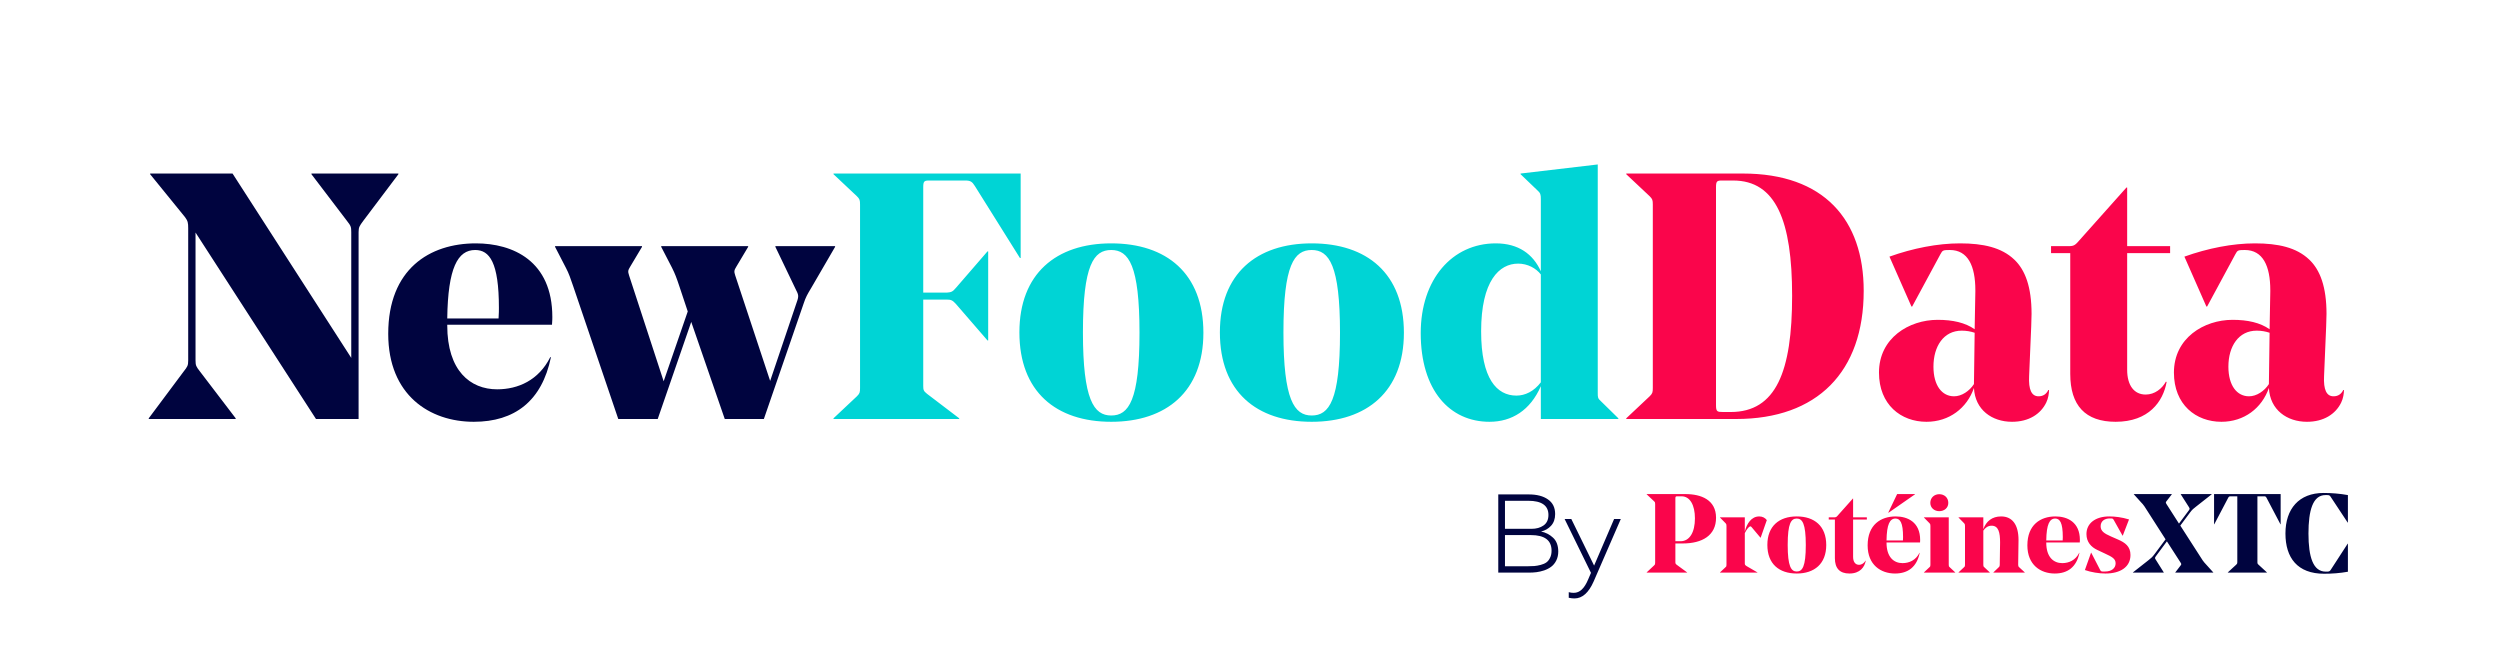
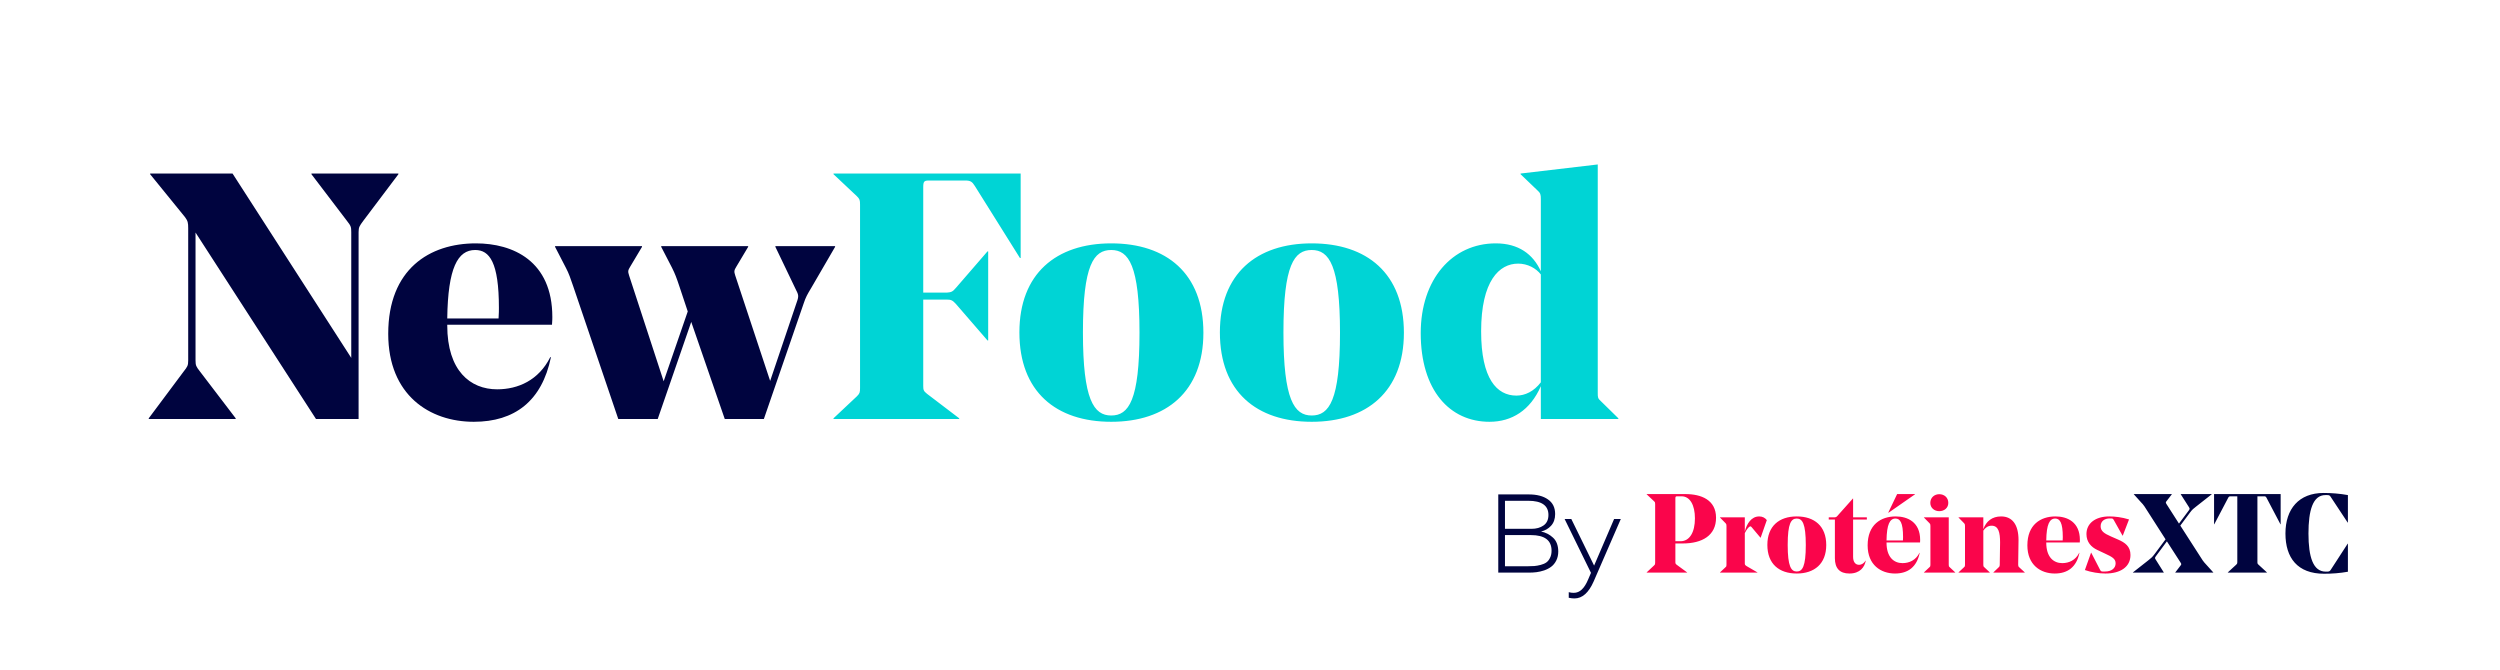
<svg xmlns="http://www.w3.org/2000/svg" width="179" height="48" viewBox="0 0 179 48" fill="none">
  <path d="M25.675 30H22.625L14 16.65V25.8C14 26.175 14.05 26.25 14.3 26.575L16.875 29.95V30H10.65V29.95L13.15 26.6C13.425 26.25 13.475 26.175 13.475 25.8V16.35C13.475 15.95 13.45 15.825 13.25 15.55L10.75 12.475V12.425H16.65L25.15 25.625V16.625C25.15 16.25 25.125 16.175 24.85 15.825L22.3 12.475V12.425H28.525V12.475L26 15.825C25.75 16.175 25.675 16.25 25.675 16.625V30ZM39.523 23.25H32.023V23.3C32.023 26.55 33.672 27.875 35.597 27.875C37.097 27.875 38.572 27.225 39.398 25.575H39.447C38.797 28.725 36.847 30.2 33.922 30.2C30.773 30.2 27.797 28.3 27.797 23.9C27.797 19.275 30.747 17.425 34.072 17.425C36.722 17.425 39.547 18.675 39.547 22.7C39.547 22.775 39.547 22.95 39.523 23.25ZM34.023 17.9C32.773 17.9 32.072 19.175 32.023 22.8H35.697C35.722 22.475 35.722 22.15 35.722 22.05C35.722 18.775 35.047 17.9 34.023 17.9ZM59.793 17.675L58.093 20.6C57.793 21.1 57.693 21.275 57.543 21.725L54.693 30H51.893L49.493 23.05L47.093 30H44.268L41.043 20.5C40.843 19.925 40.743 19.6 40.518 19.175L39.743 17.675V17.625H45.968V17.675L45.118 19.1C44.968 19.35 44.943 19.425 45.043 19.725L47.518 27.3L49.243 22.3L48.643 20.5C48.443 19.9 48.343 19.625 48.118 19.175L47.343 17.675V17.625H53.568V17.675L52.718 19.1C52.568 19.35 52.543 19.425 52.643 19.725L55.143 27.275L57.043 21.65C57.218 21.175 57.168 21.1 56.968 20.7L55.518 17.675V17.625H59.793V17.675Z" fill="#00043F" />
  <path d="M73.079 12.425V18.475H73.029L69.804 13.325C69.604 13 69.479 12.925 69.104 12.925H66.529C66.179 12.925 66.104 12.975 66.104 13.4V20.95H67.804C68.104 20.925 68.204 20.9 68.454 20.6L70.704 18H70.754V24.375H70.704L68.454 21.775C68.204 21.5 68.104 21.45 67.779 21.45H66.104V27.625C66.104 27.925 66.129 28 66.379 28.2L68.679 29.95V30H59.679V29.95L61.354 28.375C61.554 28.175 61.579 28.1 61.579 27.775V14.65C61.579 14.325 61.554 14.25 61.354 14.05L59.679 12.475V12.425H73.079ZM79.564 17.9C78.314 17.9 77.538 18.95 77.538 23.8C77.538 28.625 78.314 29.75 79.564 29.75C80.814 29.75 81.588 28.675 81.588 23.825C81.588 19 80.814 17.9 79.564 17.9ZM79.564 30.2C75.614 30.2 72.989 28.05 72.989 23.8C72.989 19.6 75.614 17.425 79.564 17.425C83.513 17.425 86.163 19.575 86.163 23.825C86.163 28.025 83.513 30.2 79.564 30.2ZM93.919 17.9C92.669 17.9 91.894 18.95 91.894 23.8C91.894 28.625 92.669 29.75 93.919 29.75C95.169 29.75 95.944 28.675 95.944 23.825C95.944 19 95.169 17.9 93.919 17.9ZM93.919 30.2C89.969 30.2 87.344 28.05 87.344 23.8C87.344 19.6 89.969 17.425 93.919 17.425C97.869 17.425 100.519 19.575 100.519 23.825C100.519 28.025 97.869 30.2 93.919 30.2ZM114.399 11.775V28.125C114.399 28.45 114.399 28.525 114.624 28.725L115.874 29.95V30H110.324V27.65C109.574 29.375 108.249 30.2 106.649 30.2C103.799 30.2 101.724 27.95 101.724 23.85C101.724 20 103.974 17.425 107.099 17.425C108.724 17.425 109.774 18.2 110.324 19.425V14.25C110.324 13.925 110.299 13.825 110.074 13.625L108.874 12.475V12.425L114.399 11.775ZM108.574 28.325C109.199 28.325 109.824 28.025 110.324 27.375V19.65C109.974 19.2 109.374 18.875 108.699 18.875C107.349 18.875 106.049 20.1 106.049 23.725C106.049 27.125 107.174 28.325 108.574 28.325Z" fill="#00D4D5" />
-   <path d="M116.441 30V29.95L118.116 28.375C118.316 28.175 118.341 28.1 118.341 27.775V14.65C118.341 14.325 118.316 14.25 118.116 14.05L116.441 12.475V12.425H124.791C130.591 12.425 133.441 15.725 133.441 20.825C133.441 26.625 130.116 30 124.316 30H116.441ZM123.391 29.5H123.916C127.166 29.5 128.316 26.6 128.316 21.175C128.316 15.825 127.166 12.925 124.091 12.925H123.291C122.941 12.925 122.866 12.975 122.866 13.4V29C122.866 29.475 122.941 29.5 123.391 29.5ZM145.46 22.475C145.46 22.725 145.435 23.3 145.435 23.375L145.285 26.925C145.235 27.9 145.46 28.375 145.96 28.375C146.285 28.375 146.51 28.225 146.66 27.925H146.71C146.71 28.15 146.66 28.525 146.51 28.825C146.11 29.65 145.26 30.2 144.06 30.2C142.635 30.2 141.41 29.35 141.335 27.775C140.835 29.225 139.56 30.2 137.935 30.2C136.11 30.2 134.535 28.975 134.535 26.675C134.535 24.2 136.685 22.9 138.735 22.9C139.81 22.9 140.71 23.1 141.385 23.575L141.435 20.9V20.775C141.435 19.05 140.91 17.9 139.61 17.9C139.11 17.9 139.085 17.925 138.935 18.2L136.91 21.95H136.86L135.285 18.375C136.96 17.775 138.735 17.425 140.335 17.425C142.01 17.425 143.31 17.725 144.21 18.575C145.01 19.325 145.46 20.55 145.46 22.475ZM140.46 23.675C139.16 23.675 138.435 24.8 138.435 26.25C138.435 27.625 139.06 28.375 139.91 28.375C140.46 28.375 141.01 28 141.335 27.5V27.475L141.385 23.825C141.085 23.725 140.785 23.675 140.46 23.675ZM155.38 17.625V18.125H152.305V26.475C152.305 27.6 152.805 28.25 153.63 28.25C154.28 28.25 154.805 27.825 155.08 27.325L155.13 27.35C154.88 28.75 153.855 30.2 151.48 30.2C149.305 30.2 148.23 29.025 148.23 26.775V18.125H146.855V17.625H147.98C148.38 17.625 148.505 17.625 148.755 17.35L152.255 13.425H152.305V17.625H155.38ZM166.578 22.475C166.578 22.725 166.553 23.3 166.553 23.375L166.403 26.925C166.353 27.9 166.578 28.375 167.078 28.375C167.403 28.375 167.628 28.225 167.778 27.925H167.828C167.828 28.15 167.778 28.525 167.628 28.825C167.228 29.65 166.378 30.2 165.178 30.2C163.753 30.2 162.528 29.35 162.453 27.775C161.953 29.225 160.678 30.2 159.053 30.2C157.228 30.2 155.653 28.975 155.653 26.675C155.653 24.2 157.803 22.9 159.853 22.9C160.928 22.9 161.828 23.1 162.503 23.575L162.553 20.9V20.775C162.553 19.05 162.028 17.9 160.728 17.9C160.228 17.9 160.203 17.925 160.053 18.2L158.028 21.95H157.978L156.403 18.375C158.078 17.775 159.853 17.425 161.453 17.425C163.128 17.425 164.428 17.725 165.328 18.575C166.128 19.325 166.578 20.55 166.578 22.475ZM161.578 23.675C160.278 23.675 159.553 24.8 159.553 26.25C159.553 27.625 160.178 28.375 161.028 28.375C161.578 28.375 162.128 28 162.453 27.5V27.475L162.503 23.825C162.203 23.725 161.903 23.675 161.578 23.675Z" fill="#FA054B" />
  <path d="M107.276 35.4H109.452C110.039 35.4 110.5 35.52 110.836 35.76C111.177 35.995 111.348 36.344 111.348 36.808C111.348 37.155 111.249 37.435 111.052 37.648C110.86 37.856 110.623 37.992 110.34 38.056C110.671 38.125 110.956 38.272 111.196 38.496C111.441 38.72 111.567 39.048 111.572 39.48C111.572 39.725 111.524 39.944 111.428 40.136C111.332 40.323 111.212 40.469 111.068 40.576C110.929 40.683 110.761 40.771 110.564 40.84C110.367 40.904 110.183 40.947 110.012 40.968C109.841 40.989 109.66 41 109.468 41H107.276V35.4ZM111.092 39.432C111.092 38.685 110.599 38.312 109.612 38.312H107.756V40.544H109.38C109.567 40.544 109.727 40.539 109.86 40.528C109.993 40.517 110.143 40.491 110.308 40.448C110.473 40.405 110.609 40.347 110.716 40.272C110.823 40.197 110.911 40.088 110.98 39.944C111.055 39.8 111.092 39.629 111.092 39.432ZM110.868 36.872C110.868 36.195 110.385 35.856 109.42 35.856H107.756V37.864H109.652C109.999 37.864 110.287 37.784 110.516 37.624C110.751 37.459 110.868 37.208 110.868 36.872ZM114.138 40.496L115.57 37.16H116.05L114.106 41.632C113.749 42.443 113.29 42.848 112.73 42.848C112.602 42.848 112.466 42.832 112.322 42.8V42.4C112.439 42.432 112.557 42.448 112.674 42.448C112.898 42.448 113.093 42.368 113.258 42.208C113.429 42.048 113.583 41.8 113.722 41.464L113.914 41.016L112.026 37.16H112.506L114.138 40.496ZM157.71 40.12C157.79 40.24 157.878 40.328 157.95 40.408L158.47 40.984V41H155.75V40.984L156.126 40.496C156.19 40.416 156.198 40.384 156.134 40.288L155.15 38.76L154.374 39.808C154.286 39.928 154.278 39.96 154.342 40.056L154.926 40.984V41H152.718V40.984L153.838 40.104C154.006 39.968 154.102 39.896 154.262 39.68L155.054 38.616L153.542 36.256C153.462 36.136 153.374 36.04 153.302 35.968L152.782 35.392V35.376H155.502V35.392L155.126 35.88C155.054 35.96 155.062 35.992 155.118 36.088L156.014 37.488L156.702 36.568C156.798 36.448 156.79 36.416 156.734 36.32L156.142 35.392V35.376H158.358V35.392L157.238 36.272C157.062 36.408 156.966 36.48 156.806 36.696L156.11 37.632L157.71 40.12ZM161.631 40.232C161.631 40.352 161.639 40.368 161.719 40.44L162.311 40.984V41H159.511V40.984L160.103 40.44C160.175 40.368 160.191 40.352 160.191 40.232V35.536H159.735C159.607 35.536 159.583 35.552 159.527 35.664L158.543 37.536H158.527V35.376H163.295V37.536H163.279L162.295 35.664C162.239 35.552 162.215 35.536 162.087 35.536H161.631V40.232ZM168.11 35.448V37.416H168.094L166.878 35.576C166.814 35.472 166.766 35.448 166.614 35.448H166.502C165.598 35.448 165.286 36.544 165.286 38.2C165.286 39.888 165.622 40.928 166.518 40.928H166.606C166.766 40.928 166.806 40.904 166.87 40.816L168.094 38.928H168.11V40.936C167.542 41.04 166.958 41.08 166.406 41.08C164.494 41.08 163.638 39.936 163.638 38.2C163.638 36.44 164.598 35.296 166.374 35.296C166.95 35.296 167.534 35.344 168.11 35.448Z" fill="#00043F" />
  <path d="M120.477 38.912H119.957V40.232C119.957 40.336 119.965 40.368 120.045 40.432L120.797 40.984V41H117.901V40.984L118.437 40.48C118.501 40.416 118.509 40.392 118.509 40.288V36.088C118.509 35.984 118.501 35.96 118.437 35.896L117.901 35.392V35.376H120.677C121.797 35.376 122.869 35.784 122.869 37.072C122.869 38.336 121.885 38.912 120.477 38.912ZM119.957 35.688V38.752H120.325C120.973 38.752 121.357 38.12 121.357 37.112C121.357 36.168 121.005 35.536 120.405 35.536H120.101C119.981 35.536 119.957 35.552 119.957 35.688ZM126.504 37.24L126.064 38.496H126.048L125.416 37.744C125.376 37.696 125.328 37.664 125.272 37.704C125.136 37.8 125.048 37.944 124.928 38.168V40.328C124.928 40.416 124.936 40.456 125.048 40.528L125.832 40.984V41H123.152V40.984L123.544 40.616C123.616 40.552 123.616 40.528 123.616 40.424V37.656C123.616 37.552 123.608 37.528 123.544 37.456L123.152 37.056V37.04H124.928V38.064C125.064 37.496 125.4 36.976 125.96 36.976C126.2 36.976 126.384 37.08 126.504 37.24ZM128.647 37.128C128.247 37.128 127.999 37.464 127.999 39.016C127.999 40.56 128.247 40.92 128.647 40.92C129.047 40.92 129.295 40.576 129.295 39.024C129.295 37.48 129.047 37.128 128.647 37.128ZM128.647 41.064C127.383 41.064 126.543 40.376 126.543 39.016C126.543 37.672 127.383 36.976 128.647 36.976C129.911 36.976 130.759 37.664 130.759 39.024C130.759 40.368 129.911 41.064 128.647 41.064ZM133.666 37.04V37.2H132.682V39.872C132.682 40.232 132.842 40.44 133.106 40.44C133.314 40.44 133.482 40.304 133.57 40.144L133.586 40.152C133.506 40.6 133.178 41.064 132.418 41.064C131.722 41.064 131.378 40.688 131.378 39.968V37.2H130.938V37.04H131.298C131.426 37.04 131.466 37.04 131.546 36.952L132.666 35.696H132.682V37.04H133.666ZM135.835 35.376H137.115V35.392L135.219 36.712L135.203 36.696L135.835 35.376ZM137.475 38.84H135.075V38.856C135.075 39.896 135.603 40.32 136.219 40.32C136.699 40.32 137.171 40.112 137.435 39.584H137.451C137.243 40.592 136.619 41.064 135.683 41.064C134.675 41.064 133.723 40.456 133.723 39.048C133.723 37.568 134.667 36.976 135.731 36.976C136.579 36.976 137.483 37.376 137.483 38.664C137.483 38.688 137.483 38.744 137.475 38.84ZM135.715 37.128C135.315 37.128 135.091 37.536 135.075 38.696H136.251C136.259 38.592 136.259 38.488 136.259 38.456C136.259 37.408 136.043 37.128 135.715 37.128ZM138.85 36.6C138.506 36.6 138.21 36.368 138.21 36.008C138.21 35.624 138.506 35.384 138.85 35.384C139.21 35.384 139.498 35.624 139.498 36.008C139.498 36.368 139.21 36.6 138.85 36.6ZM137.754 37.04H139.53V40.424C139.53 40.528 139.53 40.552 139.602 40.616L139.994 40.984V41H137.754V40.984L138.146 40.616C138.218 40.552 138.218 40.528 138.218 40.424V37.656C138.218 37.552 138.21 37.528 138.146 37.456L137.754 37.056V37.04ZM144.526 38.664C144.526 39.16 144.51 39.792 144.502 40.424C144.502 40.528 144.51 40.552 144.574 40.616L144.974 40.984V41H142.726V40.984L143.11 40.616C143.174 40.552 143.182 40.52 143.182 40.432C143.182 40.312 143.206 39.232 143.206 38.848C143.206 38.12 143.094 37.64 142.598 37.64C142.342 37.64 142.15 37.784 142.006 37.992V40.424C142.006 40.528 142.006 40.552 142.078 40.616L142.47 40.984V41H140.23V40.984L140.622 40.616C140.694 40.552 140.694 40.528 140.694 40.424V37.656C140.694 37.552 140.686 37.528 140.622 37.456L140.23 37.056V37.04H142.006V37.888C142.206 37.328 142.63 36.976 143.278 36.976C144.078 36.976 144.526 37.56 144.526 38.664ZM148.912 38.84H146.512V38.856C146.512 39.896 147.04 40.32 147.656 40.32C148.136 40.32 148.608 40.112 148.872 39.584H148.888C148.68 40.592 148.056 41.064 147.12 41.064C146.112 41.064 145.16 40.456 145.16 39.048C145.16 37.568 146.104 36.976 147.168 36.976C148.016 36.976 148.92 37.376 148.92 38.664C148.92 38.688 148.92 38.744 148.912 38.84ZM147.152 37.128C146.752 37.128 146.528 37.536 146.512 38.696H147.688C147.696 38.592 147.696 38.488 147.696 38.456C147.696 37.408 147.48 37.128 147.152 37.128ZM151.478 40.336C151.478 40.008 151.23 39.872 150.71 39.632L150.166 39.376C149.726 39.168 149.39 38.808 149.39 38.24C149.39 37.48 150.014 36.976 151.03 36.976C151.422 36.976 151.918 37.032 152.438 37.192L151.99 38.352H151.974L151.35 37.24C151.302 37.16 151.278 37.12 151.166 37.12H151.054C150.702 37.12 150.406 37.304 150.406 37.68C150.406 38.032 150.67 38.2 151.142 38.408L151.654 38.632C152.15 38.848 152.542 39.12 152.542 39.736C152.542 40.6 151.814 41.064 150.75 41.064C150.294 41.064 149.734 40.976 149.278 40.816L149.718 39.576H149.734L150.374 40.816C150.406 40.88 150.454 40.92 150.542 40.92H150.726C151.19 40.92 151.478 40.68 151.478 40.336Z" fill="#FA054B" />
</svg>